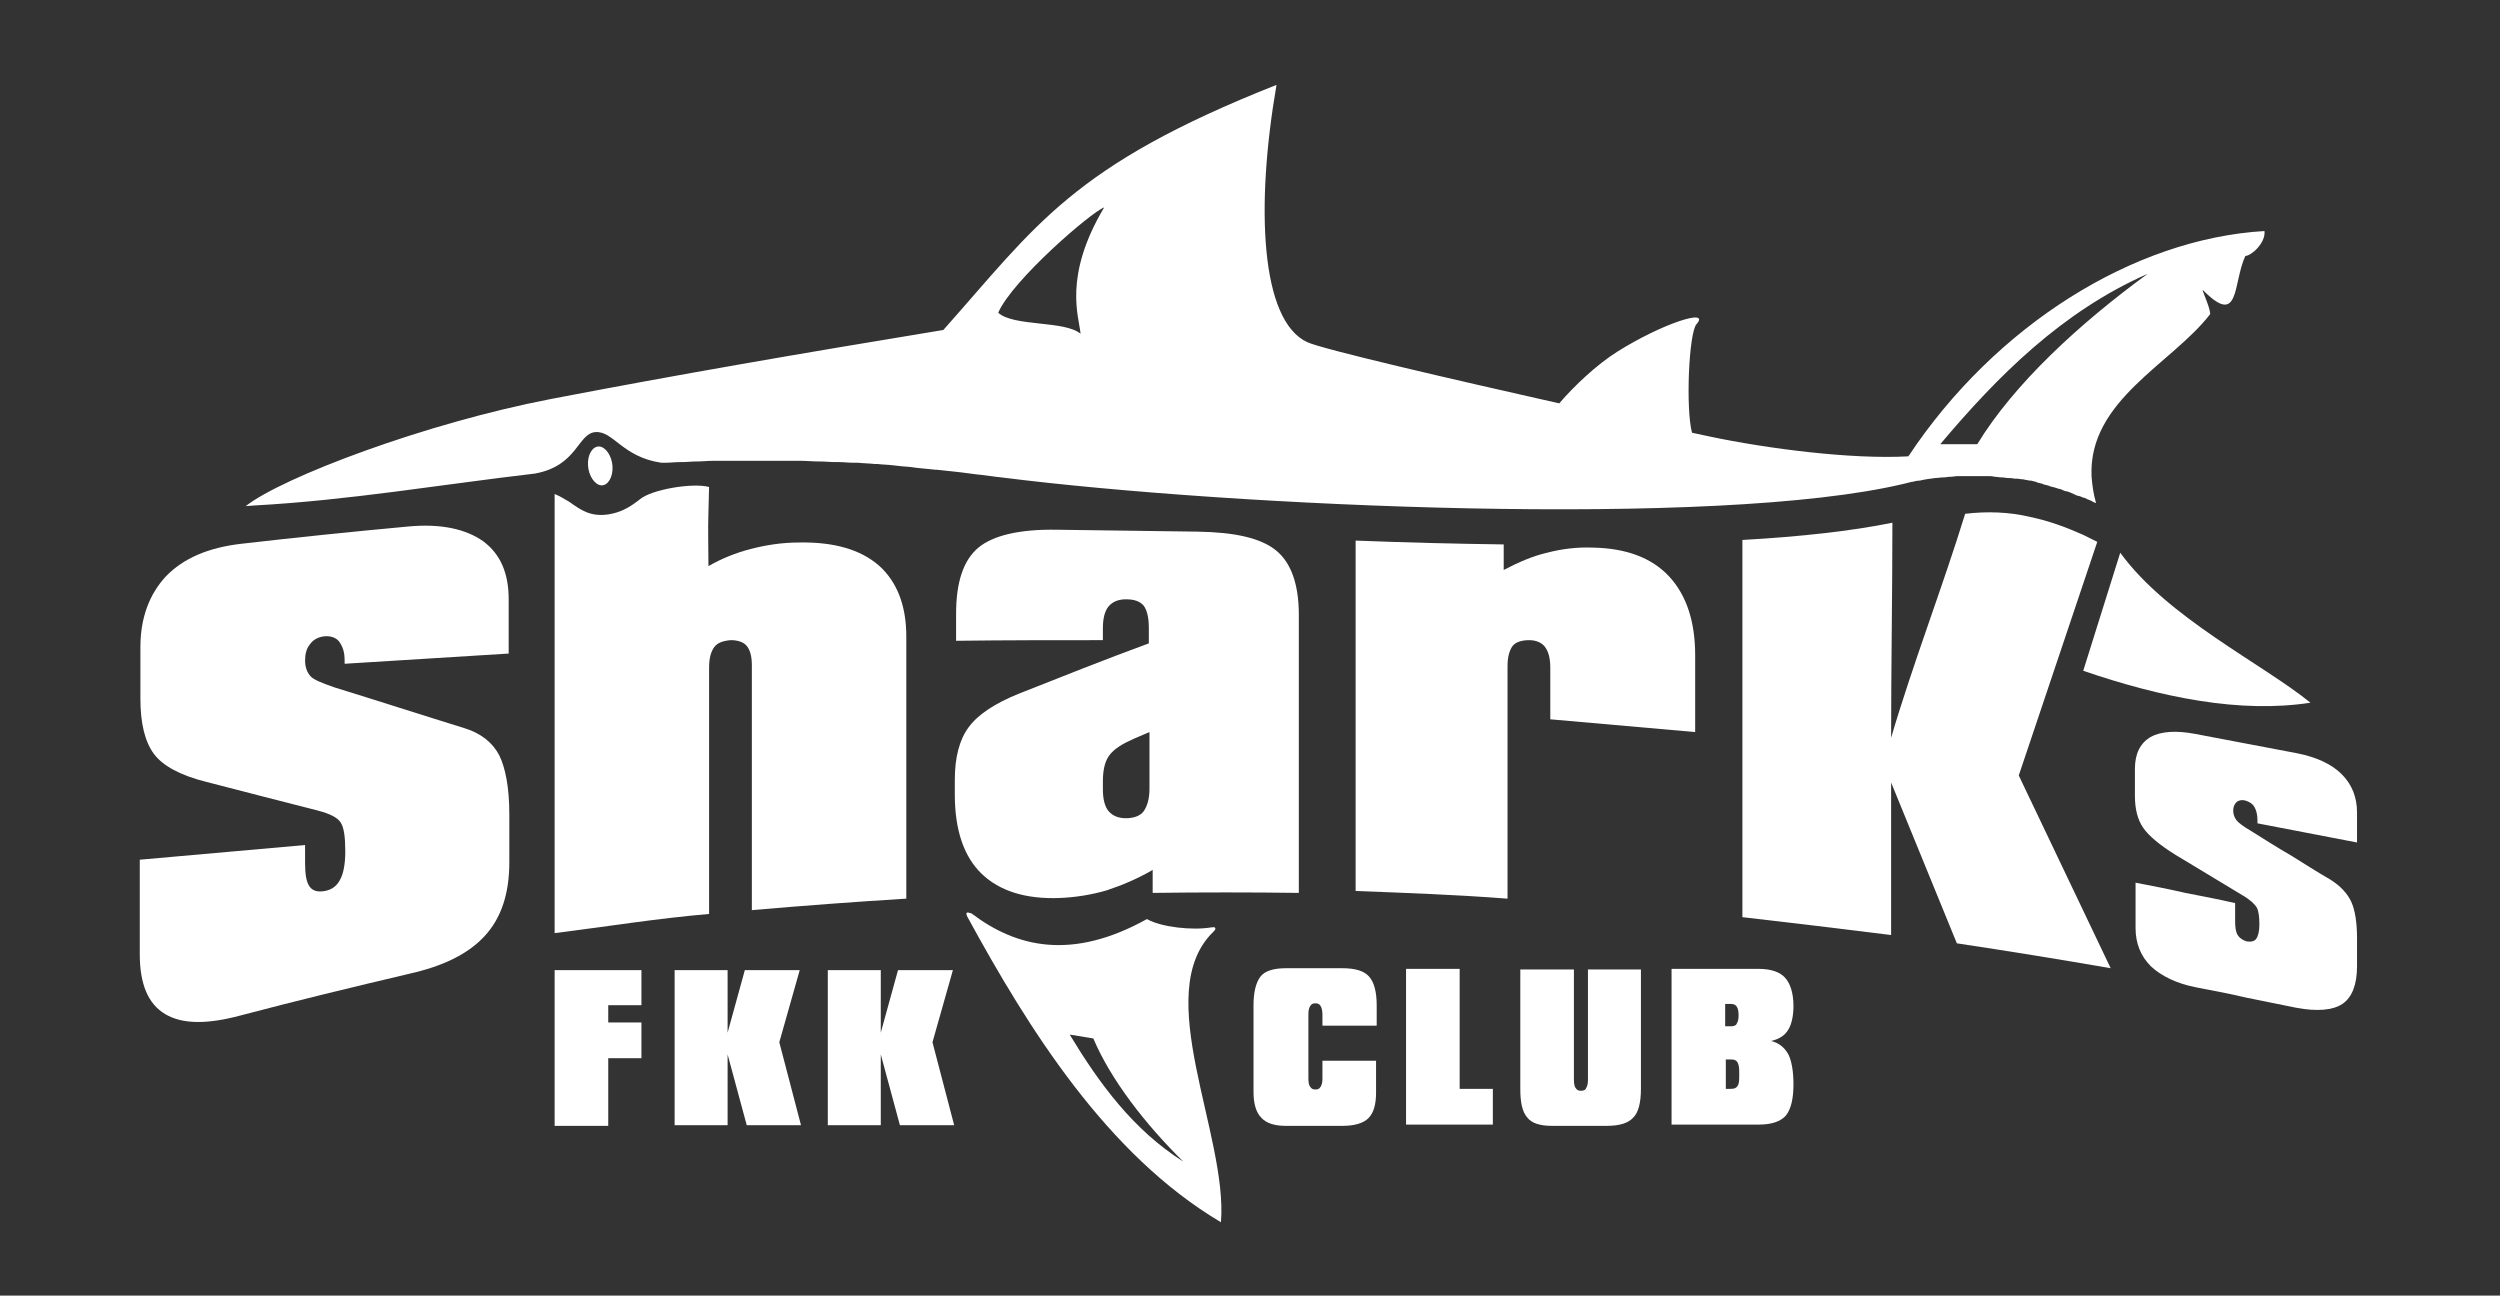
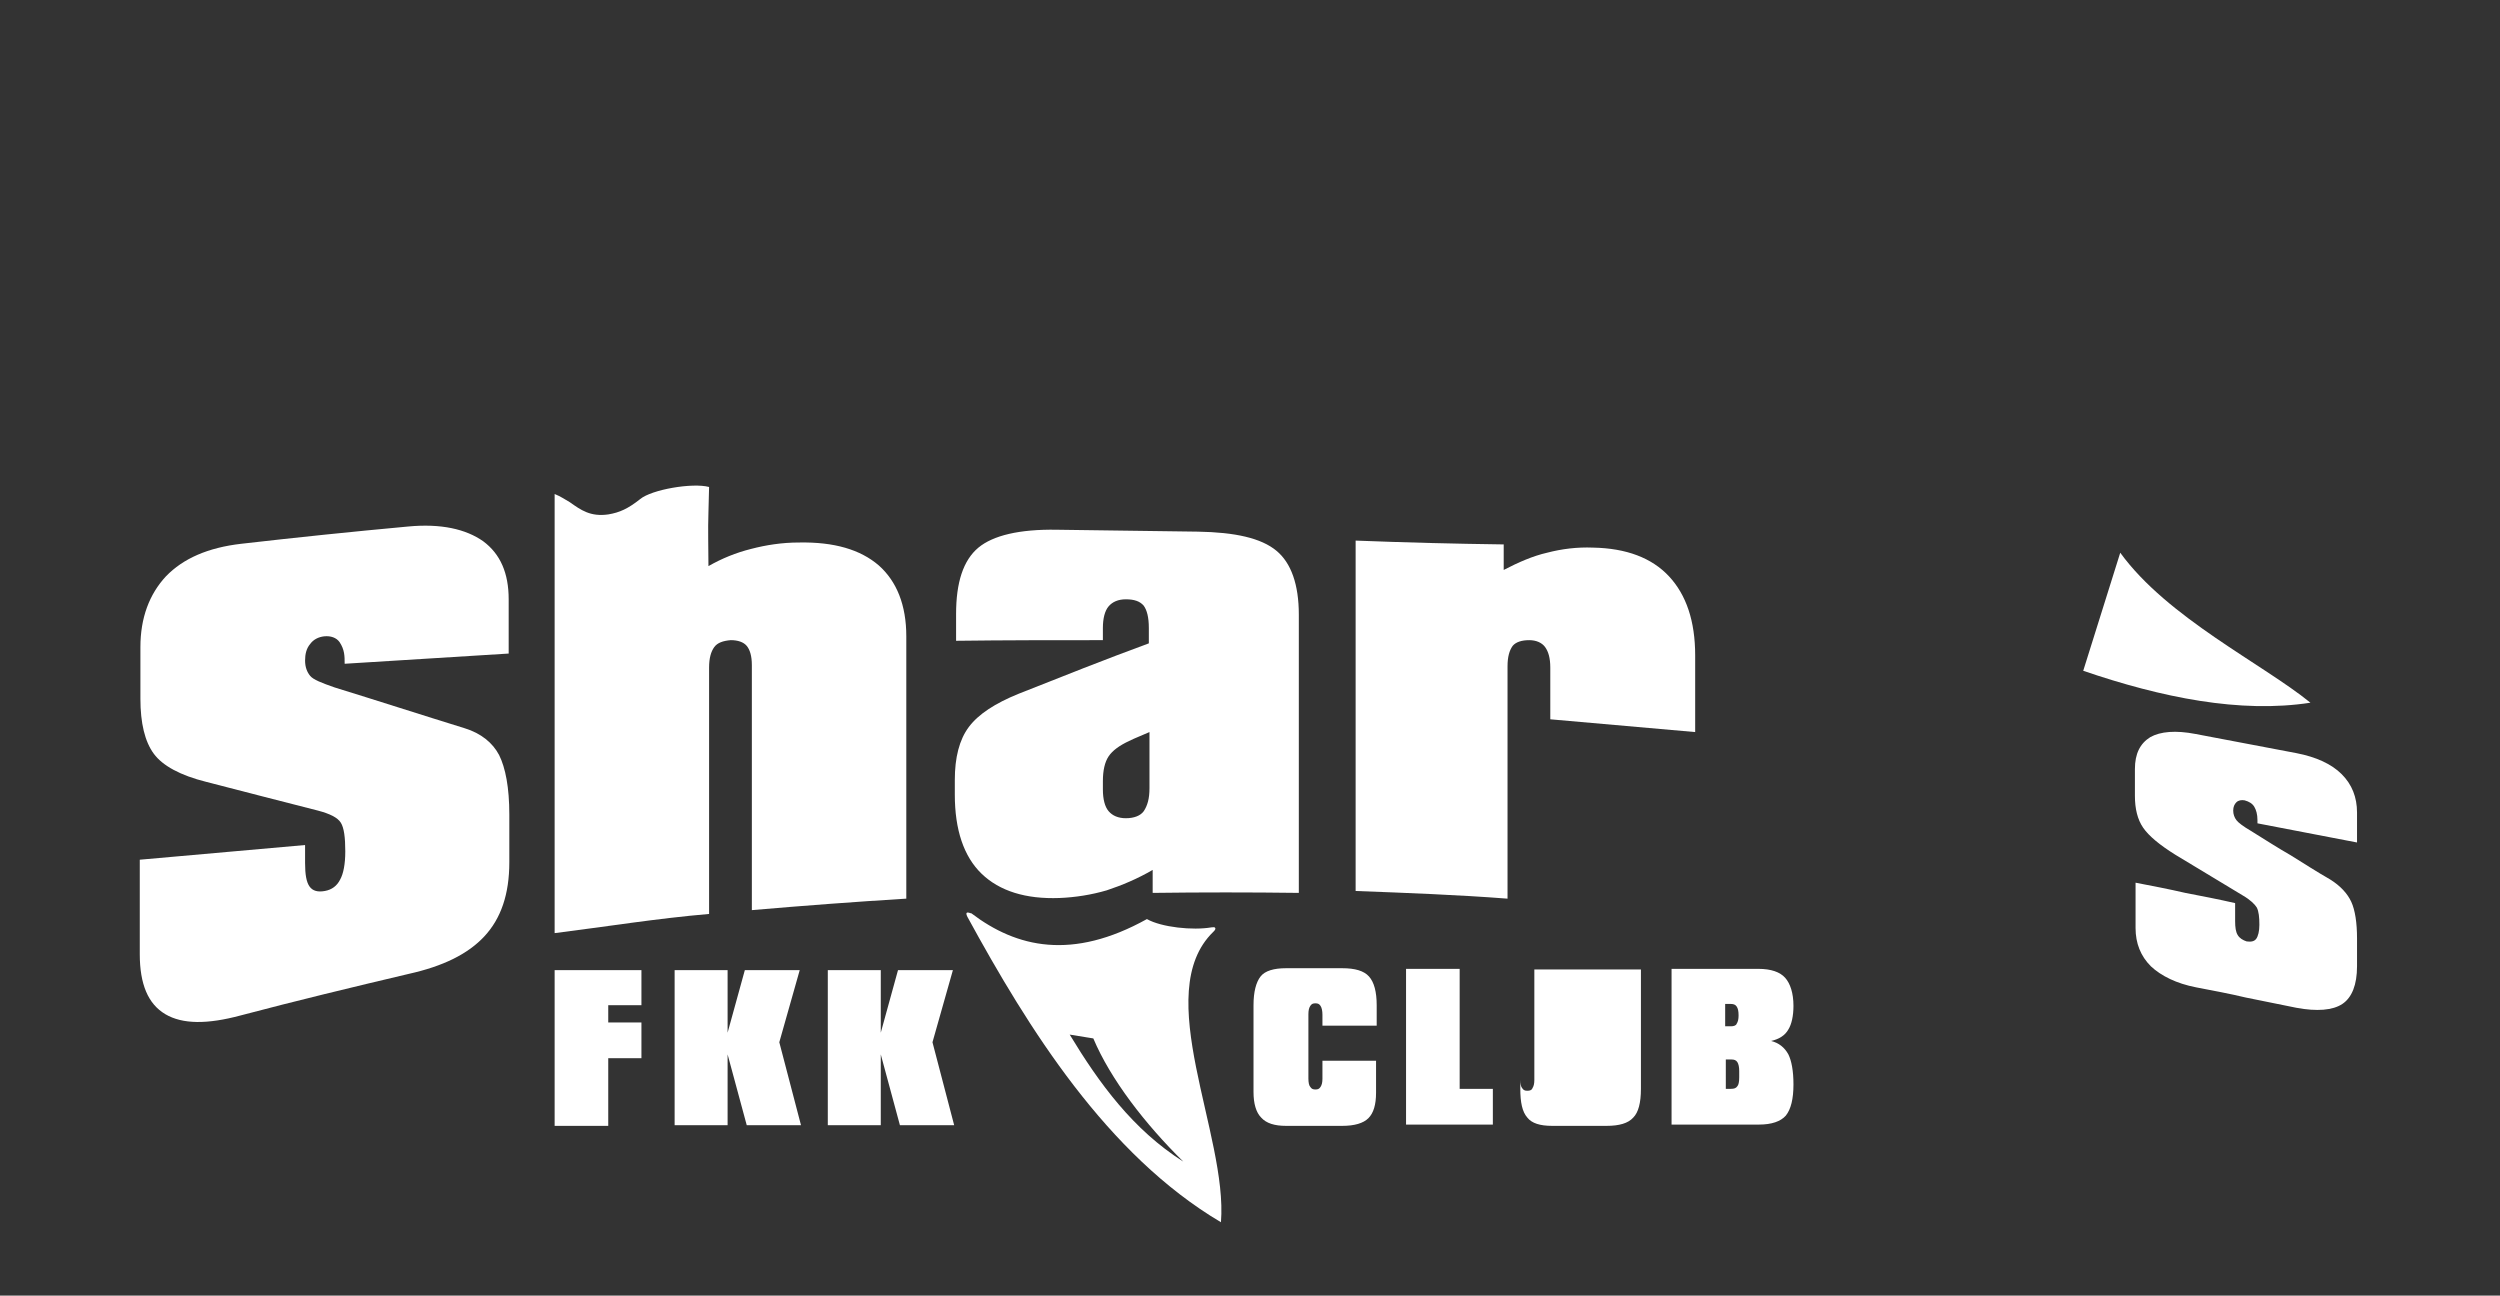
<svg xmlns="http://www.w3.org/2000/svg" id="Ebene_1" x="0px" y="0px" viewBox="0 0 391.7 203" style="enable-background:new 0 0 391.7 203;" xml:space="preserve">
  <rect x="0" y="0" width="391.7" height="203" fill="#333333" stroke="none" />
  <style type="text/css">
	.st0{fill-rule:evenodd;clip-rule:evenodd;fill:#FFFFFF;}
	.st1{fill:#FFFFFF;}
</style>
  <g>
    <path class="st0" d="M326.4,105.1c12.3,4.2,24.6,6.7,35.6,5c-7.5-6.1-22.4-13.3-29.8-23.5L326.4,105.1L326.4,105.1z" />
-     <path class="st0" d="M86.4,62.5c-19.8,3.8-42.2,12.3-47.9,16.8l1.3-0.1c14.8-0.8,29.4-3.3,44-5l0,0c6.7-1.2,6.7-6.3,9.5-6.5   c2.8-0.2,4.2,3.9,10.3,4.8l0.6,0l0.1,0c0.7,0,1.5-0.1,2.2-0.1l0.4,0c0.7,0,1.5-0.1,2.2-0.1l0.1,0c0.8,0,1.7-0.1,2.5-0.1l0,0   c0.8,0,1.6,0,2.4,0l0.5,0c0.7,0,1.4,0,2.1,0l0.4,0c0.8,0,1.7,0,2.5,0l0.2,0c0.8,0,1.5,0,2.3,0l0.7,0c0.7,0,1.4,0,2.1,0l0.6,0   c0.9,0,1.8,0.1,2.7,0.1l0.2,0c0.8,0,1.7,0.1,2.5,0.1l0.6,0c0.7,0,1.4,0.1,2.2,0.1l0.7,0c0.9,0.1,1.8,0.1,2.7,0.2l0.4,0   c0.8,0.1,1.6,0.1,2.4,0.2l0.9,0.1c0.7,0.1,1.4,0.1,2.1,0.2l0.7,0.1c1,0.1,2,0.2,3,0.3l0,0l0.2,0c0.9,0.1,1.9,0.2,2.8,0.3l0.9,0.1   c0.8,0.1,1.5,0.2,2.3,0.3l0.9,0.1c1,0.1,2.1,0.3,3.2,0.4c36.3,4.6,112.1,8,141.4,1c0.4-0.1,0.8-0.2,1.2-0.3l0.1,0   c0.4-0.1,0.8-0.2,1.2-0.2l0,0c0.8-0.2,1.6-0.3,2.4-0.4l0,0c0.4,0,0.8-0.1,1.1-0.1l0.2,0c0.4,0,0.7-0.1,1-0.1l0.1,0   c0.4,0,0.7-0.1,1.1-0.1l0.1,0c0.4,0,0.7,0,1.1,0l0.1,0c0.3,0,0.7,0,1,0l0.2,0c0.4,0,0.7,0,1.1,0l0.1,0c0.3,0,0.7,0,1,0l0.2,0   c0.3,0,0.6,0,0.9,0.1l0.1,0c0.3,0,0.6,0.1,1,0.1l0.1,0c0.3,0,0.6,0.1,1,0.1l0.2,0c0.3,0,0.6,0.1,0.9,0.1l0.2,0   c0.3,0,0.6,0.1,0.9,0.1l0.1,0c0.3,0.1,0.6,0.1,1,0.2l0.2,0c0.3,0.1,0.5,0.1,0.8,0.2l0.2,0.1c0.3,0.1,0.5,0.1,0.8,0.2l0.2,0.1   c0.3,0.1,0.5,0.1,0.8,0.2l0.2,0.1c0.3,0.1,0.5,0.1,0.8,0.2l0.3,0.1c0.2,0.1,0.5,0.1,0.7,0.2l0.2,0.1c0.2,0.1,0.5,0.2,0.7,0.2   l0.3,0.1c0.2,0.1,0.5,0.2,0.7,0.3l0.2,0.1c0.2,0.1,0.4,0.2,0.6,0.2l0.3,0.1c0.2,0.1,0.4,0.2,0.6,0.2l0.4,0.2   c0.2,0.1,0.3,0.1,0.5,0.2l0.4,0.2c0.2,0.1,0.3,0.2,0.5,0.2l0,0c-0.4-1.4-0.6-2.8-0.7-4.2c-0.5-11.9,12.6-17.6,18.6-25.4   c-0.1-1.2-1.1-3.2-1.2-3.8c5.9,6,4.7-1,6.7-5.3c0.9,0,3.2-2,3-3.9c-20.5,1.2-42.2,14.8-55.8,35.3c-8.9,0.5-22.1-1.2-31.1-3.1   l-2.8-0.6c-1-3.8-0.5-15.6,0.7-17c2.3-2.6-5.4-0.1-12.4,4.3c-3.2,2-6.8,5.4-9.1,8.1c-16.9-3.8-37.2-8.5-39.5-9.6   c-7.3-3.4-8.1-21.2-4.8-40.3c-32.1,12.7-37.6,22-52.2,38.4C124.7,55.5,106.2,58.7,86.4,62.5L86.4,62.5z M304,69.6   c1.9,0,3.9,0,5.8,0c5.7-9.4,16-18.9,26.7-26.7C323.1,48.8,313,58.9,304,69.6L304,69.6z M173,32.5c-2,0.7-14.4,11.4-16.6,16.5   c2.4,2.2,10.5,1.2,12.9,3.3C169.1,49.7,166.5,43.4,173,32.5L173,32.5z" />
    <path class="st1" d="M86.9,176.4V152h13.6v5.5h-5.2v2.7h5.2v5.6h-5.2v10.6H86.9L86.9,176.4z M105.7,176.4V152h8.3v9.8l2.7-9.8h8.6   l-3.2,11.3l3.4,13H117l-3-11.1v11.1H105.7L105.7,176.4z M129.7,176.4V152h8.3v9.8l2.7-9.8h8.6l-3.2,11.3l3.4,13H141l-3-11.1v11.1   H129.7L129.7,176.4z" />
-     <path class="st1" d="M215.6,166.3v4.9c0,1.9-0.4,3.2-1.2,4c-0.8,0.8-2.2,1.2-4.1,1.2h-8.8c-1.8,0-3.1-0.4-3.9-1.3   c-0.8-0.8-1.2-2.2-1.2-4v-13.6c0-2.1,0.4-3.6,1.1-4.5s2.1-1.3,4-1.3h8.8c2,0,3.4,0.4,4.2,1.3c0.8,0.9,1.2,2.4,1.2,4.5v3.2h-8.5V159   c0-0.6-0.1-1.1-0.3-1.4c-0.2-0.3-0.4-0.4-0.8-0.4c-0.4,0-0.6,0.1-0.8,0.4c-0.2,0.3-0.3,0.7-0.3,1.3v10.1c0,0.6,0.1,1.1,0.3,1.3   c0.2,0.3,0.4,0.4,0.8,0.4c0.4,0,0.6-0.1,0.8-0.4c0.2-0.3,0.3-0.7,0.3-1.3v-2.8H215.6L215.6,166.3z M220.3,176.2v-24.4h8.4v18.8h5.2   v5.6H220.3L220.3,176.2z M257.1,151.9v18.7c0,2.2-0.4,3.7-1.2,4.5c-0.8,0.9-2.2,1.3-4.2,1.3h-8.5c-1.9,0-3.2-0.4-3.9-1.3   c-0.8-0.9-1.1-2.4-1.1-4.5v-18.7h8.4v17.3c0,0.6,0.1,1.1,0.3,1.3c0.2,0.3,0.4,0.4,0.8,0.4c0.4,0,0.7-0.1,0.8-0.4   c0.2-0.3,0.3-0.7,0.3-1.3v-17.3H257.1L257.1,151.9z M270.3,157.4v3.4h0.9c0.4,0,0.8-0.1,0.9-0.4c0.2-0.3,0.3-0.7,0.3-1.3   c0-0.7-0.1-1.1-0.3-1.4c-0.2-0.3-0.5-0.4-0.9-0.4H270.3L270.3,157.4z M270.3,170.6h0.9c0.5,0,0.8-0.1,1-0.4   c0.2-0.2,0.3-0.7,0.3-1.4v-1c0-0.6-0.1-1.1-0.3-1.4c-0.2-0.3-0.5-0.4-0.9-0.4h-0.9V170.6L270.3,170.6z M261.9,176.2v-24.4h13.6   c2,0,3.4,0.5,4.2,1.4c0.8,0.9,1.3,2.4,1.3,4.4c0,1.6-0.3,2.9-0.8,3.7c-0.5,0.9-1.4,1.5-2.7,1.8c1.2,0.3,2.1,1,2.7,2.1   c0.5,1,0.8,2.6,0.8,4.7c0,2.3-0.4,3.9-1.2,4.9c-0.8,0.9-2.2,1.4-4.2,1.4H261.9L261.9,176.2z" />
+     <path class="st1" d="M215.6,166.3v4.9c0,1.9-0.4,3.2-1.2,4c-0.8,0.8-2.2,1.2-4.1,1.2h-8.8c-1.8,0-3.1-0.4-3.9-1.3   c-0.8-0.8-1.2-2.2-1.2-4v-13.6c0-2.1,0.4-3.6,1.1-4.5s2.1-1.3,4-1.3h8.8c2,0,3.4,0.4,4.2,1.3c0.8,0.9,1.2,2.4,1.2,4.5v3.2h-8.5V159   c0-0.6-0.1-1.1-0.3-1.4c-0.2-0.3-0.4-0.4-0.8-0.4c-0.4,0-0.6,0.1-0.8,0.4c-0.2,0.3-0.3,0.7-0.3,1.3v10.1c0,0.6,0.1,1.1,0.3,1.3   c0.2,0.3,0.4,0.4,0.8,0.4c0.4,0,0.6-0.1,0.8-0.4c0.2-0.3,0.3-0.7,0.3-1.3v-2.8H215.6L215.6,166.3z M220.3,176.2v-24.4h8.4v18.8h5.2   v5.6H220.3L220.3,176.2z M257.1,151.9v18.7c0,2.2-0.4,3.7-1.2,4.5c-0.8,0.9-2.2,1.3-4.2,1.3h-8.5c-1.9,0-3.2-0.4-3.9-1.3   c-0.8-0.9-1.1-2.4-1.1-4.5v-18.7v17.3c0,0.6,0.1,1.1,0.3,1.3c0.2,0.3,0.4,0.4,0.8,0.4c0.4,0,0.7-0.1,0.8-0.4   c0.2-0.3,0.3-0.7,0.3-1.3v-17.3H257.1L257.1,151.9z M270.3,157.4v3.4h0.9c0.4,0,0.8-0.1,0.9-0.4c0.2-0.3,0.3-0.7,0.3-1.3   c0-0.7-0.1-1.1-0.3-1.4c-0.2-0.3-0.5-0.4-0.9-0.4H270.3L270.3,157.4z M270.3,170.6h0.9c0.5,0,0.8-0.1,1-0.4   c0.2-0.2,0.3-0.7,0.3-1.4v-1c0-0.6-0.1-1.1-0.3-1.4c-0.2-0.3-0.5-0.4-0.9-0.4h-0.9V170.6L270.3,170.6z M261.9,176.2v-24.4h13.6   c2,0,3.4,0.5,4.2,1.4c0.8,0.9,1.3,2.4,1.3,4.4c0,1.6-0.3,2.9-0.8,3.7c-0.5,0.9-1.4,1.5-2.7,1.8c1.2,0.3,2.1,1,2.7,2.1   c0.5,1,0.8,2.6,0.8,4.7c0,2.3-0.4,3.9-1.2,4.9c-0.8,0.9-2.2,1.4-4.2,1.4H261.9L261.9,176.2z" />
    <path class="st0" d="M151.5,143c-0.2,0.1,0,0.5,0.1,0.7c9.5,17.4,21.8,37.2,39.7,47.8c1.1-13.7-11.1-35.9-1.2-45.5   c0.2-0.2,0.4-0.4,0.3-0.6c-0.1-0.2-0.3-0.1-0.6-0.1c-2.9,0.5-7.8,0-10.1-1.3c-11.7,6.5-20.4,4.5-27.5-0.9   C152,143.1,151.7,142.9,151.5,143L151.5,143z M167.6,162.1c1.2,0.2,2.4,0.4,3.7,0.6c2.7,6.4,8.1,13.4,14.1,19.3   C177.5,177,172.2,169.7,167.6,162.1L167.6,162.1z" />
-     <path class="st1" d="M273,143.7c0-19.7,0-39.4,0-59.1c9-0.5,17.1-1.4,23.5-2.7c0,11.2-0.2,22.5-0.2,33.7   c3.3-11.3,8.1-23.7,11.6-35.1c3.4-0.4,6.9-0.3,10.2,0.5c2.9,0.6,5.6,1.6,8.3,2.8c0.8,0.4,1.4,0.7,2.2,1.1l-12.3,36.6l14.4,30.2   c-8.1-1.4-16.1-2.7-24.1-3.9l-10.3-25.2c0,8,0,15.9,0,23.9C288.4,145.5,280.7,144.6,273,143.7L273,143.7z" />
    <path class="st1" d="M212.4,139.6c0-9,0-18,0-27V84.7c7.7,0.3,15.5,0.5,23.2,0.6v4c2.3-1.2,4.6-2.2,6.8-2.7   c2.3-0.6,4.7-0.9,7.2-0.8c5.2,0.1,9.2,1.6,11.9,4.5c2.7,2.9,4.1,7,4.1,12.4c0,2.1,0,9.9,0,12l-22.7-2c0-1.7,0-6.4,0-8.1   c0-1.5-0.3-2.5-0.8-3.2c-0.5-0.7-1.4-1.1-2.5-1.1c-1.2,0-2.1,0.3-2.6,0.9c-0.5,0.7-0.8,1.7-0.8,3.2c0,6.4,0,11,0,17.3   c0,6.4,0,12.7,0,19.1C228.4,140.2,220.4,139.9,212.4,139.6L212.4,139.6z" />
    <path class="st1" d="M180,100.8c0-0.8,0-1.6,0-2.4c0-1.7-0.3-2.8-0.8-3.5c-0.6-0.7-1.5-1-2.8-1c-1.2,0-2.1,0.4-2.7,1.1   c-0.6,0.7-0.9,1.9-0.9,3.4c0,0.6,0,1.2,0,1.9c-7.7,0-15.4,0-23,0.1c0-1.4,0-2.8,0-4.2c0-4.9,1.1-8.4,3.5-10.4   c2.3-1.9,6.4-2.9,12.3-2.8c7.3,0.1,14.7,0.2,22.1,0.3c5.8,0.1,9.9,1,12.3,3c2.3,1.9,3.5,5.3,3.5,10c0,7.3,0,14.5,0,21.8   c0,7.3,0,14.5,0,21.8c-7.6-0.1-15.3-0.1-22.9,0c0-1.2,0-2.4,0-3.6c-2.4,1.4-4.8,2.4-7.2,3.2c-2.4,0.7-4.9,1.1-7.4,1.2   c-5.3,0.2-9.4-1.1-12.2-3.8c-2.8-2.7-4.2-6.9-4.2-12.4c0-0.8,0-1.6,0-2.3c0-3.5,0.7-6.3,2.2-8.3c1.5-2,4.1-3.7,7.8-5.2   C166.4,106,173.2,103.3,180,100.8L180,100.8z M180.1,123.5c0-2.9,0-5.8,0-8.8c-1.1,0.5-2.2,0.9-3.2,1.4c-1.5,0.7-2.6,1.5-3.2,2.4   c-0.6,0.9-0.9,2.2-0.9,3.9c0,0.4,0,0.8,0,1.3c0,1.5,0.3,2.7,0.9,3.4c0.6,0.7,1.5,1.1,2.7,1.1c1.3,0,2.3-0.4,2.8-1.1   C179.8,126.2,180.1,125.1,180.1,123.5L180.1,123.5z" />
    <path class="st1" d="M86.9,146.2c0-22.9,0-45.9,0-68.8c1,0.4,1.7,0.9,2.4,1.3c1.7,1.2,3.2,2.3,6,1.9l0,0l0,0c1.8-0.3,3.1-0.9,5-2.4   c1.8-1.5,8.2-2.6,10.8-1.9l-0.1,3.9c-0.1,2.9,0,5.6,0,8.5c2.1-1.2,4.3-2.1,6.7-2.7c2.3-0.6,4.8-1,7.5-1c5.5-0.1,9.6,1.1,12.5,3.6   c2.8,2.5,4.3,6.2,4.3,11.1c0,13.7,0,27.4,0,41.1c-8.1,0.5-16.1,1.1-24.2,1.8c0-13.2,0-25.2,0-38.4c0-1.4-0.3-2.4-0.8-3   c-0.5-0.6-1.4-0.9-2.5-0.9c-1.2,0.1-2.1,0.4-2.6,1.1c-0.5,0.7-0.8,1.7-0.8,3.2c0,13.3,0,25.4,0,38.6   C102.9,143.9,94.9,145.2,86.9,146.2L86.9,146.2z" />
    <path class="st1" d="M37.7,159.1c-5.2,1.4-9.1,1.4-11.8-0.2c-2.7-1.6-4-4.7-4-9.4c0-4.5,0-10.2,0-14.8l25.9-2.3c0,1.7,0,1.1,0,2.8   c0,1.8,0.2,3,0.7,3.7c0.5,0.7,1.3,0.9,2.4,0.7c1.1-0.2,1.9-0.8,2.4-1.8c0.5-0.9,0.8-2.4,0.8-4.4c0-2.2-0.2-3.7-0.7-4.5   c-0.5-0.8-1.7-1.4-3.6-1.9c-5.9-1.5-11.7-3-17.5-4.5c-4-1-6.8-2.5-8.2-4.4c-1.4-1.9-2.1-4.8-2.1-8.6c0-2.7,0-5.4,0-8.1   c0-4.6,1.4-8.3,4-11.1c2.7-2.8,6.6-4.5,11.8-5.1c8.7-1,17.4-1.9,26.1-2.7c5.2-0.5,9.1,0.4,11.8,2.3c2.7,2,4,5,4,9.1   c0,2.7,0,5.8,0,8.5l-25.7,1.6c0-1.2,0-2.2-0.8-3.4c-0.5-0.7-1.4-1-2.4-0.9c-0.9,0.1-1.7,0.5-2.2,1.2c-0.6,0.7-0.8,1.6-0.8,2.6   c0,1,0.3,1.8,0.8,2.4c0.5,0.6,1.8,1.1,3.8,1.8c6.8,2.1,13.6,4.3,20.4,6.4c2.6,0.8,4.4,2.3,5.4,4.2c1,2,1.6,5.1,1.6,9.3   c0,2.5,0,5,0,7.5c0,5-1.3,8.8-3.9,11.6c-2.6,2.8-6.5,4.7-11.9,5.9C55.1,154.7,46.4,156.8,37.7,159.1L37.7,159.1z" />
    <path class="st1" d="M344.1,154.7c-3.1-0.6-5.5-1.8-7.1-3.3c-1.6-1.6-2.4-3.6-2.4-6c0-2.4,0-4.7,0-7.1c2.6,0.5,5.2,1,7.8,1.6   c2.6,0.5,5.2,1,7.8,1.6c0,0.9,0,1.8,0,2.8c0,1,0.1,1.7,0.4,2.2c0.3,0.5,0.8,0.8,1.4,1c0.7,0.1,1.2,0,1.5-0.4   c0.3-0.4,0.5-1.2,0.5-2.2c0-1.2-0.1-2.1-0.4-2.7c-0.3-0.5-1-1.2-2.2-1.9c-1.8-1.1-3.5-2.1-5.3-3.2c-1.8-1.1-3.5-2.1-5.3-3.2   c-2.4-1.5-4.1-2.9-5-4.2c-0.9-1.3-1.3-3-1.3-5c0-1.4,0-2.8,0-4.2c0-2.4,0.8-4,2.4-5c1.6-0.9,4-1.1,7.1-0.5c2.6,0.5,5.3,1,7.9,1.5   c2.6,0.5,5.3,1,7.9,1.5c3.1,0.6,5.5,1.7,7.1,3.3c1.6,1.6,2.4,3.6,2.4,6c0,1.6,0,3.1,0,4.7c-2.6-0.5-5.2-1-7.8-1.5   c-2.6-0.5-5.2-1-7.8-1.5c0-0.2,0-0.3,0-0.5c0-0.9-0.2-1.6-0.5-2.1c-0.3-0.5-0.8-0.8-1.5-1c-0.5-0.1-1,0-1.3,0.3   c-0.3,0.3-0.5,0.7-0.5,1.3c0,0.6,0.2,1.1,0.5,1.5c0.3,0.4,1.1,1,2.3,1.7c2.1,1.3,4.1,2.6,6.2,3.8c2.1,1.3,4.1,2.6,6.2,3.8   c1.6,1,2.7,2.2,3.3,3.5c0.6,1.3,0.9,3.3,0.9,5.7c0,1.5,0,2.9,0,4.4c0,2.9-0.8,4.9-2.3,5.9c-1.5,1-4,1.2-7.2,0.6   c-2.6-0.5-5.3-1.1-7.9-1.6C349.4,155.7,346.7,155.2,344.1,154.7L344.1,154.7z" />
-     <path class="st0" d="M93.5,70c1-0.3,2.1,0.9,2.4,2.5c0.3,1.6-0.3,3.2-1.3,3.5c-1,0.3-2.1-0.9-2.4-2.5C91.9,71.8,92.5,70.3,93.5,70   L93.5,70z" />
  </g>
</svg>